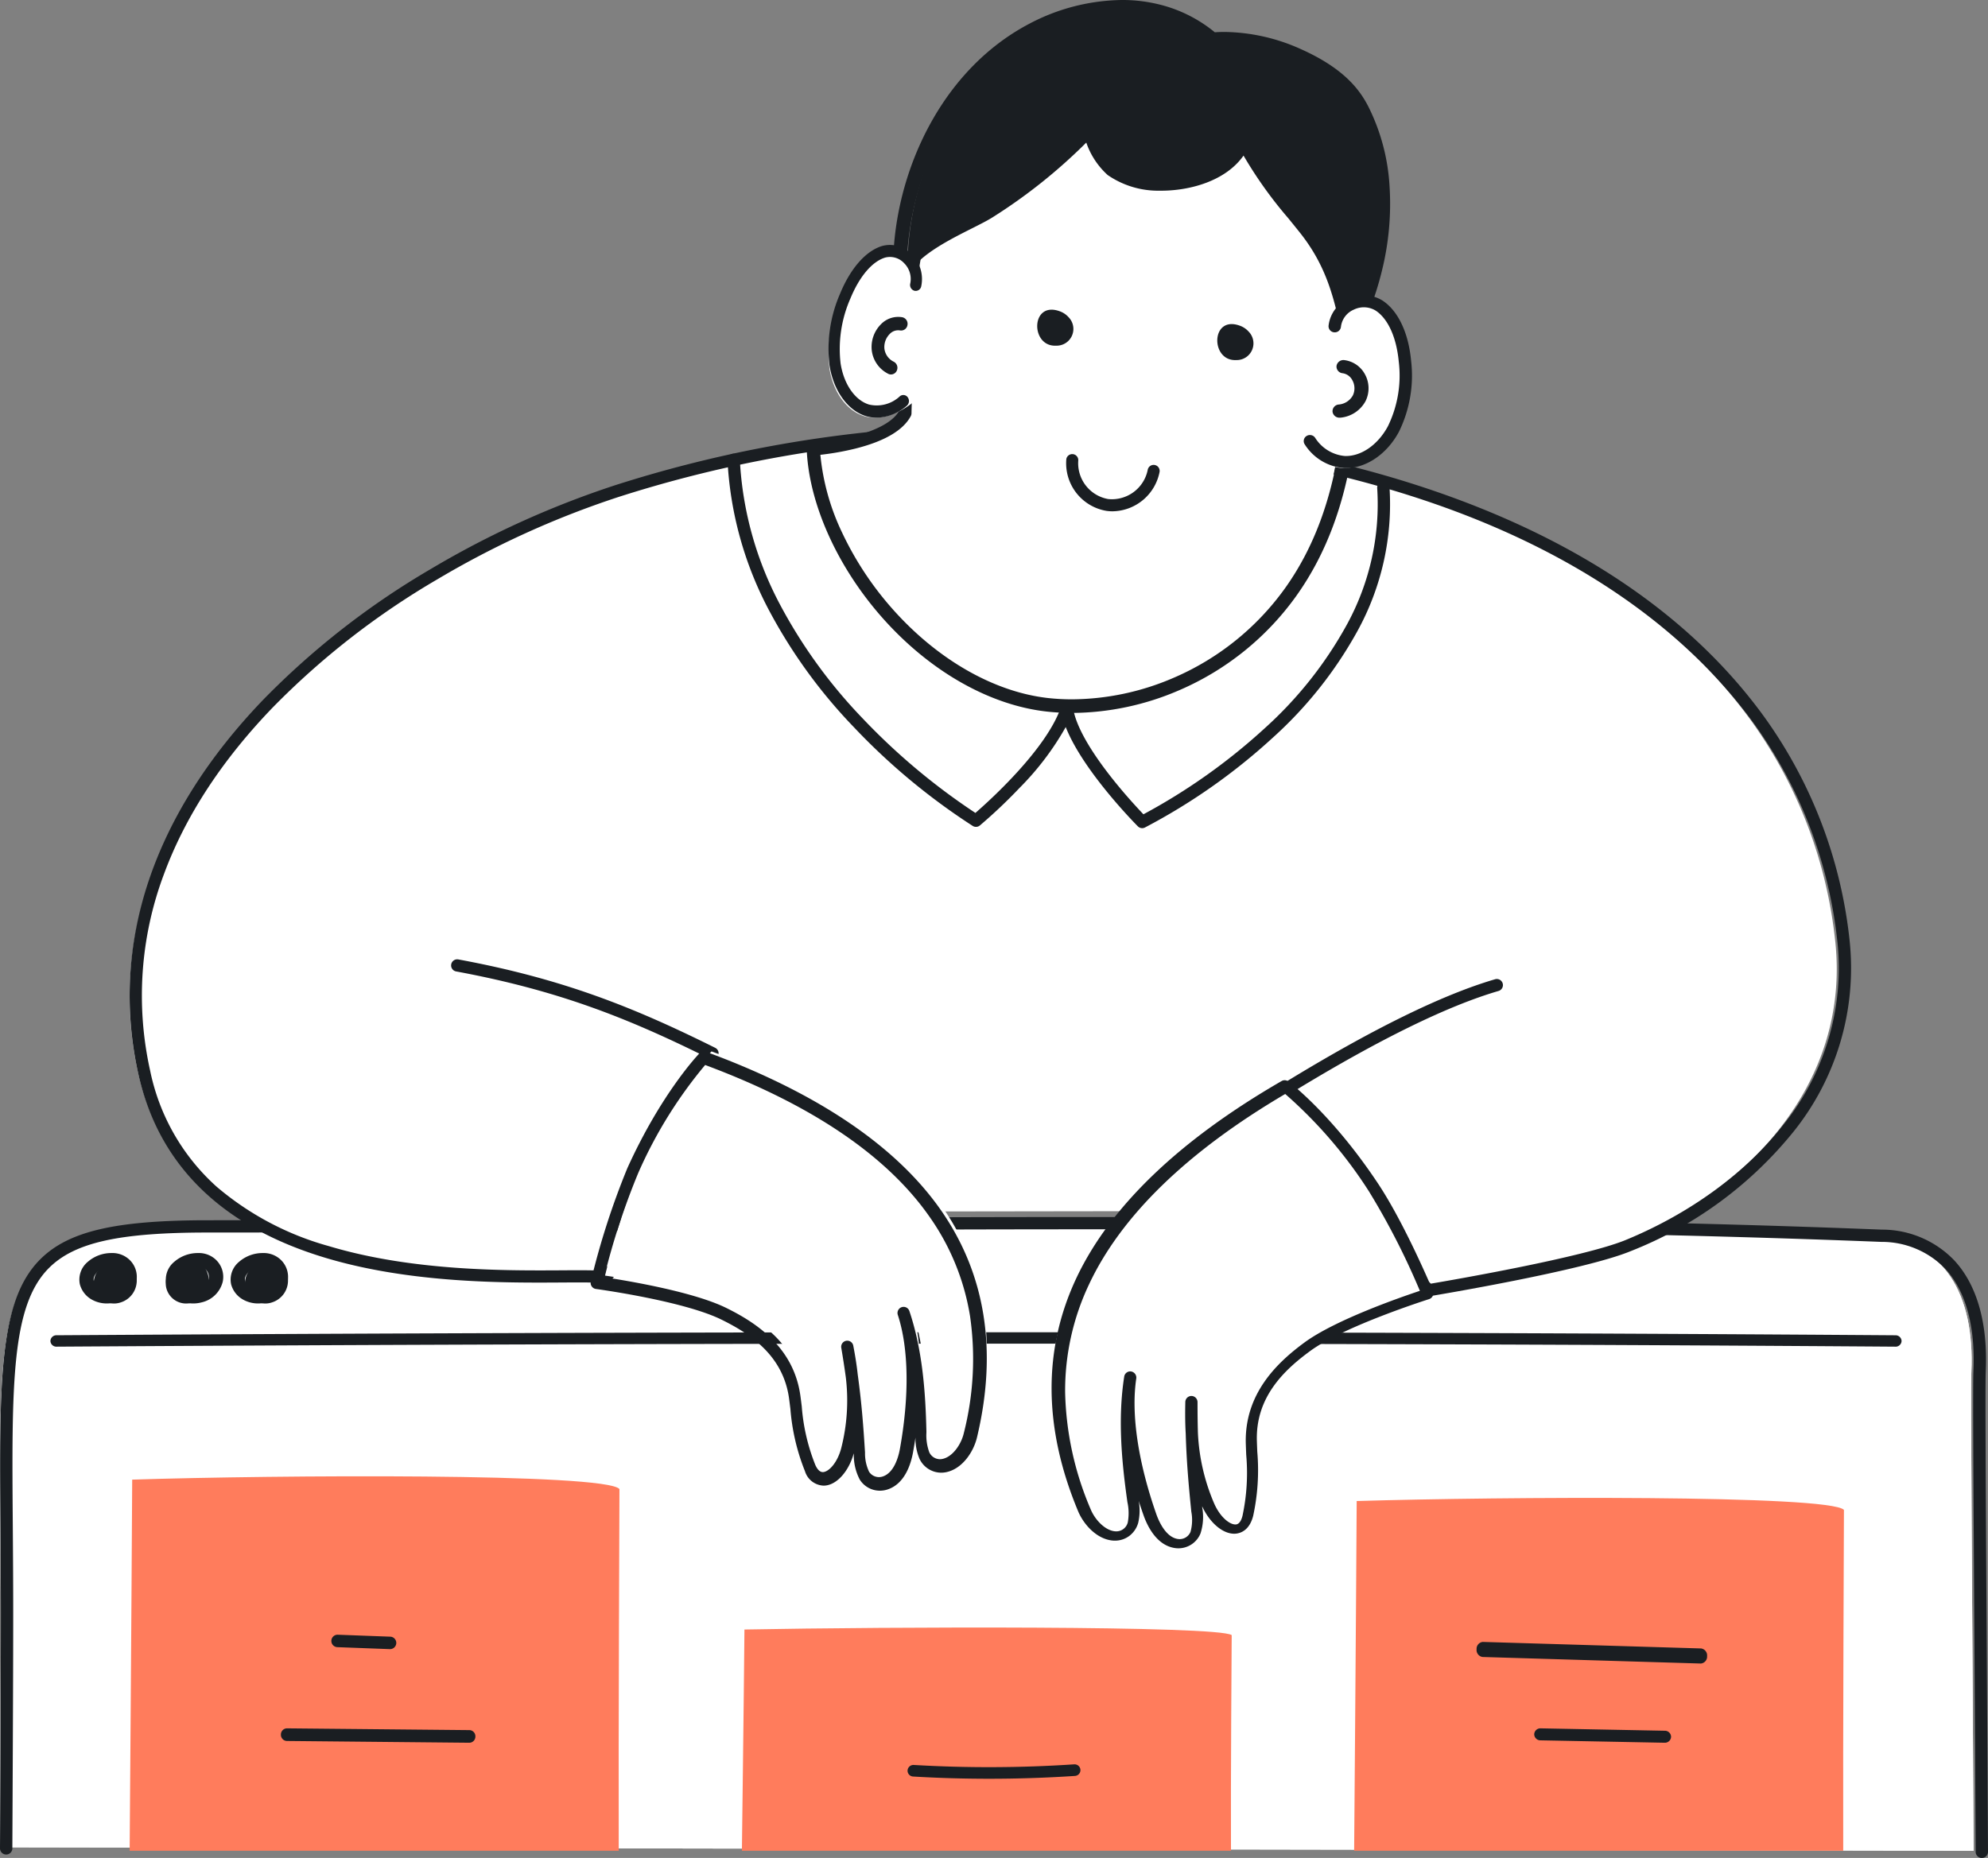
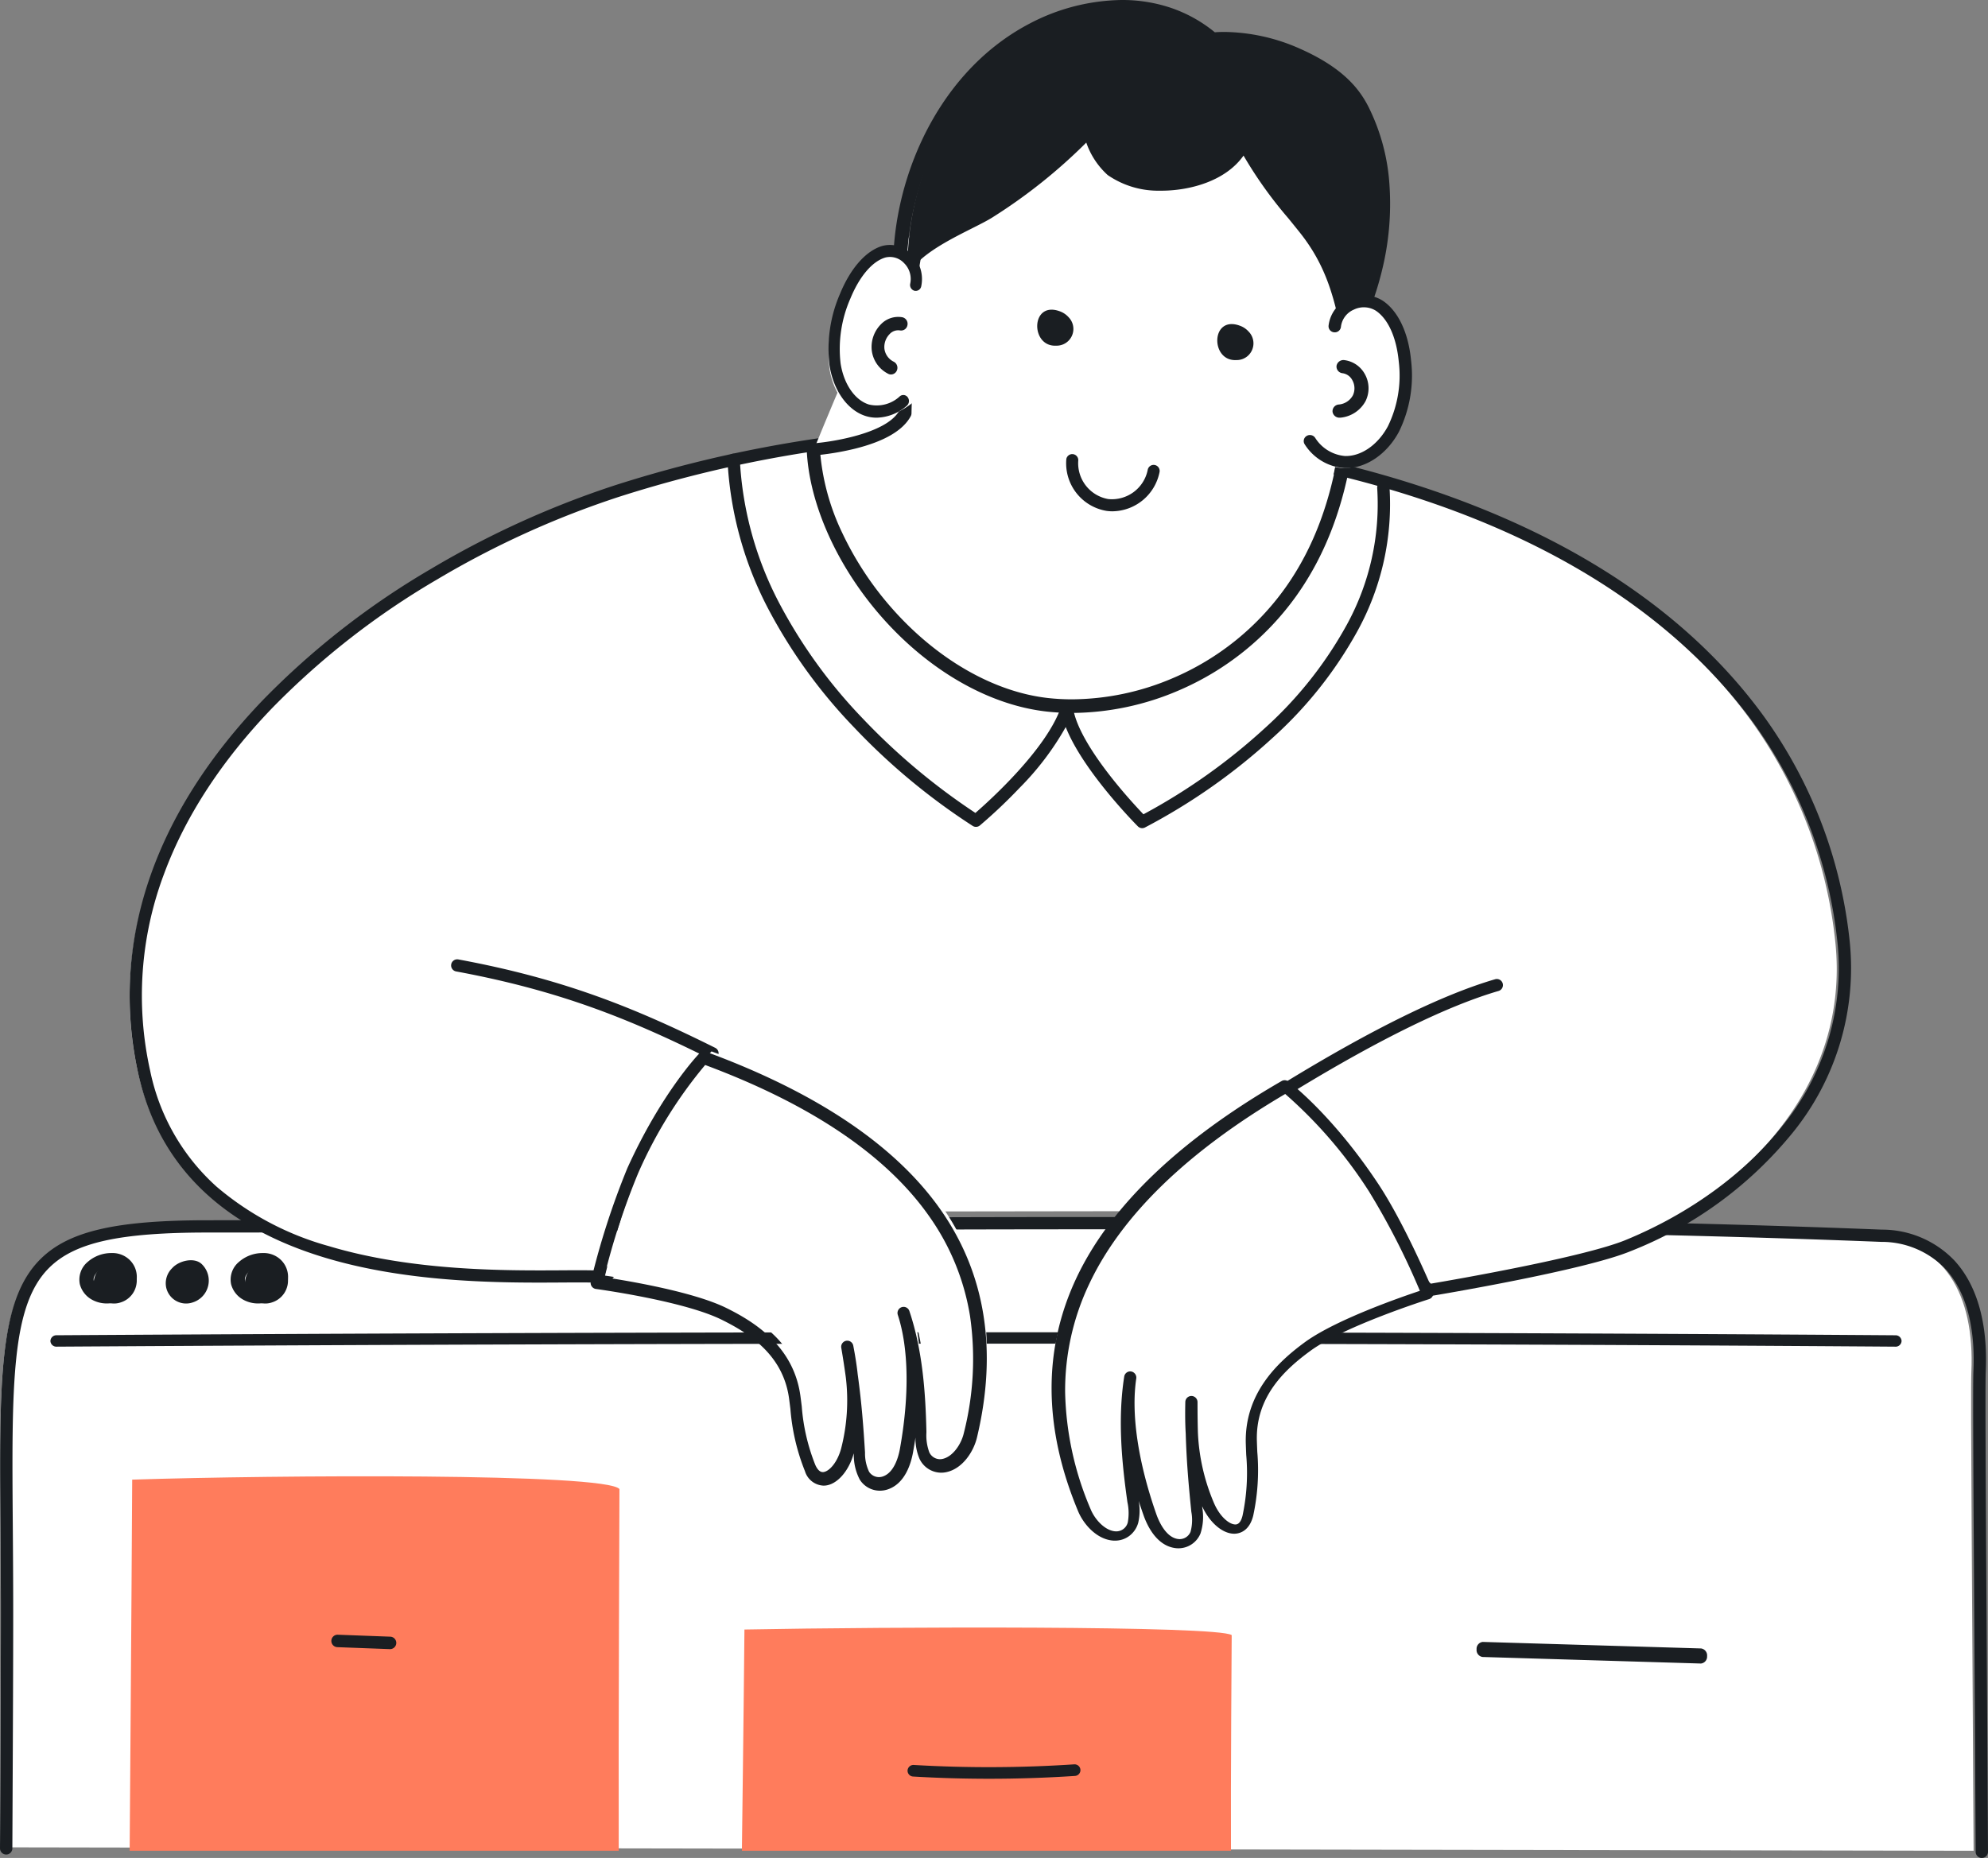
<svg xmlns="http://www.w3.org/2000/svg" id="Group_15" data-name="Group 15" width="276" height="258" viewBox="0 0 276 258">
  <rect x="0" y="0" width="276" height="258" fill="#808080" stroke="none" />
-   <path id="Fill_3" data-name="Fill 3" d="M274,87c-.183-33.892-.438-63.68-.31-66.524.481-10.586-3.7-18.345-13.6-18.736-73.444-2.9-159.213-1.3-232.119-1.3C-3.206.444.12,8.837.12,53.864c0,8.96-.063,20.319-.12,32.658L274,87" transform="translate(0 170)" fill="#fff" />
  <path id="Fill_4" data-name="Fill 4" d="M274,87c-.183-33.892-.438-63.68-.31-66.524.481-10.586-3.7-18.345-13.6-18.736-73.444-2.9-159.213-1.3-232.119-1.3C-3.206.444.12,8.837.12,53.864c0,8.96-.063,20.319-.12,32.658L274,87" transform="translate(0 170)" fill="#fff" />
  <path id="Fill_5" data-name="Fill 5" d="M275.143,89a.854.854,0,0,1-.857-.847c-.058-10.687-.123-21.016-.18-30.131-.127-20.135-.218-34.684-.129-36.662.279-6.2-1.071-11.106-3.91-14.177A12.245,12.245,0,0,0,261.19,3.45C206.59,1.286,145.939,1.617,87.285,1.936c-20.394.111-39.656.215-58.423.215C16.523,2.15,10.335,3.534,6.79,7.083,1.544,12.337,1.627,23.235,1.777,43.019c.027,3.561.057,7.6.057,11.88,0,7.4-.043,16.566-.089,26.275l-.03,6.5a.856.856,0,0,1-.857.849h0A.857.857,0,0,1,0,87.662l.03-6.5C.076,71.458.12,62.289.12,54.9c0-4.277-.031-8.308-.057-11.866C-.091,22.79-.175,11.64,5.574,5.884,9.48,1.971,16.009.446,28.862.446c18.762,0,38.022-.1,58.413-.215,58.674-.319,119.346-.649,173.982,1.517A13.9,13.9,0,0,1,271.33,6.03c3.153,3.413,4.661,8.739,4.359,15.407-.087,1.934,0,16.465.13,36.575.057,9.114.122,19.444.18,30.132a.853.853,0,0,1-.852.855h-.005" transform="translate(0 169)" fill="#1a1e22" />
  <path id="Fill_6" data-name="Fill 6" d="M256.147,2h-.007C178.111,1.442,89.836,1.442.858,2H.853A.823.823,0,0,1,0,1.216a.823.823,0,0,1,.847-.8C89.832-.14,178.116-.14,256.154.419a.823.823,0,0,1,.846.8.823.823,0,0,1-.853.784" transform="translate(7 185)" fill="#1a1e22" />
  <path id="Fill_7" data-name="Fill 7" d="M.059,3.72A2.83,2.83,0,0,0,3.737,5.861,3.174,3.174,0,0,0,4.953.483C3.88-.455,1.786.093.9,1.1A2.929,2.929,0,0,0,.059,3.72" transform="translate(13 175)" fill="#1a1e22" />
  <path id="Fill_8" data-name="Fill 8" d="M3.831,7a4.23,4.23,0,0,1-2.018-.5A3.459,3.459,0,0,1,.087,4.339,3.188,3.188,0,0,1,1.178,1.228,4.979,4.979,0,0,1,4.5,0,3.431,3.431,0,0,1,6.58.61,3.281,3.281,0,0,1,7.926,3.972,3.912,3.912,0,0,1,5.008,6.845,4.565,4.565,0,0,1,3.831,7Zm.655-5.091a3.041,3.041,0,0,0-1.87.634c-.5.472-.7.923-.585,1.341a1.541,1.541,0,0,0,.8.97,2.178,2.178,0,0,0,1.01.236,2.526,2.526,0,0,0,.627-.08,1.959,1.959,0,0,0,1.5-1.4,1.4,1.4,0,0,0-.641-1.495A1.444,1.444,0,0,0,4.486,1.909Z" transform="translate(11 174)" fill="#1a1e22" />
  <path id="Fill_9" data-name="Fill 9" d="M.059,3.72A2.83,2.83,0,0,0,3.737,5.861,3.174,3.174,0,0,0,4.953.483C3.88-.455,1.786.093.9,1.1A2.929,2.929,0,0,0,.059,3.72" transform="translate(23 175)" fill="#1a1e22" />
-   <path id="Fill_10" data-name="Fill 10" d="M3.831,7a4.23,4.23,0,0,1-2.018-.5A3.459,3.459,0,0,1,.087,4.339,3.19,3.19,0,0,1,1.178,1.228,4.978,4.978,0,0,1,4.5,0,3.433,3.433,0,0,1,6.58.61,3.281,3.281,0,0,1,7.926,3.972,3.912,3.912,0,0,1,5.008,6.845,4.565,4.565,0,0,1,3.831,7Zm.655-5.091a3.041,3.041,0,0,0-1.87.634c-.5.472-.7.923-.585,1.341a1.541,1.541,0,0,0,.8.97,2.182,2.182,0,0,0,1.01.236,2.525,2.525,0,0,0,.627-.08,1.959,1.959,0,0,0,1.5-1.4,1.4,1.4,0,0,0-.641-1.495A1.444,1.444,0,0,0,4.486,1.909Z" transform="translate(23 174)" fill="#1a1e22" />
  <path id="Fill_11" data-name="Fill 11" d="M.059,3.72A2.83,2.83,0,0,0,3.737,5.861,3.174,3.174,0,0,0,4.953.483C3.881-.455,1.785.093.9,1.1A2.929,2.929,0,0,0,.059,3.72" transform="translate(34 175)" fill="#1a1e22" />
  <path id="Fill_12" data-name="Fill 12" d="M3.831,7a4.23,4.23,0,0,1-2.018-.5A3.459,3.459,0,0,1,.087,4.339,3.188,3.188,0,0,1,1.178,1.228,4.979,4.979,0,0,1,4.5,0,3.431,3.431,0,0,1,6.58.61,3.281,3.281,0,0,1,7.926,3.972,3.912,3.912,0,0,1,5.008,6.845,4.565,4.565,0,0,1,3.831,7Zm.655-5.091a3.041,3.041,0,0,0-1.87.634c-.5.472-.7.924-.585,1.341a1.541,1.541,0,0,0,.8.97,2.182,2.182,0,0,0,1.01.236,2.525,2.525,0,0,0,.627-.08,1.959,1.959,0,0,0,1.5-1.4,1.4,1.4,0,0,0-.641-1.495A1.444,1.444,0,0,0,4.486,1.909Z" transform="translate(32 174)" fill="#1a1e22" />
  <path id="Fill_13" data-name="Fill 13" d="M0,51.993S.265,17.486.353.463C20.328-.173,66-.48,68,1.766c0,0-.149,34.858-.1,50.234L0,51.993" transform="translate(18 205)" fill="#ff7c5c" />
  <path id="Fill_14" data-name="Fill 14" d="M0,30.995S.265,10.424.353.277C20.328-.1,66-.285,68,1.052c0,0-.148,20.78-.1,29.948L0,30.995" transform="translate(103 226)" fill="#ff7c5c" />
-   <path id="Fill_15" data-name="Fill 15" d="M0,48.993S.265,16.477.353.436C20.328-.163,66-.451,68,1.664c0,0-.149,32.846-.1,47.336L0,48.993" transform="translate(188 208)" fill="#ff7c5c" />
  <path id="Fill_16" data-name="Fill 16" d="M31.149,3h-.02L.829,2.091A.974.974,0,0,1,0,1.02.957.957,0,0,1,.85,0H.872l30.3.906A.978.978,0,0,1,32,1.978.96.96,0,0,1,31.149,3" transform="translate(205 228)" fill="#1a1e22" />
-   <path id="Fill_17" data-name="Fill 17" d="M18.12,2H18.1L.862,1.666A.856.856,0,0,1,0,.816.858.858,0,0,1,.9,0l17.24.334A.855.855,0,0,1,19,1.184.859.859,0,0,1,18.12,2" transform="translate(213 240)" fill="#1a1e22" />
  <path id="Fill_18" data-name="Fill 18" d="M11.326,2C7.8,2,4.276,1.9.773,1.692A.81.81,0,0,1,0,.841.815.815,0,0,1,.871.086,179.091,179.091,0,0,0,23.124,0,.816.816,0,0,1,24,.752a.81.81,0,0,1-.764.857C19.284,1.87,15.305,2,11.326,2" transform="translate(126 245)" fill="#1a1e22" />
-   <path id="Fill_19" data-name="Fill 19" d="M26.177,2h-.008L.816,1.754A.854.854,0,0,1,0,.868.851.851,0,0,1,.831,0L26.184.246A.854.854,0,0,1,27,1.132.851.851,0,0,1,26.177,2" transform="translate(39 240)" fill="#1a1e22" />
  <path id="Fill_20" data-name="Fill 20" d="M8.135,2,8.1,2,.833,1.727A.864.864,0,1,1,.9,0l7.27.271A.864.864,0,0,1,8.135,2" transform="translate(46 227)" fill="#1a1e22" />
  <path id="Fill_21" data-name="Fill 21" d="M236.788,70.684a63.783,63.783,0,0,0-11.794-30.773C207.974,16.571,177.712,6.04,150.116,2.043,112.7-3.375,69.471,1.512,37.167,22.386,12.99,38.009-4.762,61.922,1.14,88.822c7.357,33.529,55.01,27.571,63.927,28.47h.07s2.267-9.427,5.026-15.464C74.886,91.495,80.02,86.24,80.02,86.24c15.428,5.622,26.523,13.177,32.663,21.983l25.2-.034c5.2-6.067,12.7-11.948,22.164-17.308,0,0,5.935,4.337,12.308,13.751a104.586,104.586,0,0,1,7.5,14.367c3.375-.574,21.185-3.668,27.056-6.084,17.393-7.161,32.037-22.3,29.878-42.231" transform="translate(18 60)" fill="#fff" />
  <path id="Fill_22" data-name="Fill 22" d="M180.382,121a.848.848,0,0,1-.56-.21c-.18-.156-4.484-3.935-11.332-12.547a43.423,43.423,0,0,1-8.268-16.087.846.846,0,0,1,.369-.966c11.958-7.306,21.7-12.084,28.965-14.206a.848.848,0,1,1,.478,1.627c-7,2.045-16.42,6.648-27.992,13.681a40.937,40.937,0,0,0,7.781,14.9,110.8,110.8,0,0,0,10.825,12.059c2.96-.5,21.2-3.657,27.052-6.063,8.974-3.694,16.769-9.4,21.949-16.077a34.608,34.608,0,0,0,7.444-25.325,63.14,63.14,0,0,0-11.65-30.4c-9.967-13.666-30.965-31.277-74.4-37.568A197.994,197.994,0,0,0,109.049,2.14a172.9,172.9,0,0,0-41.2,7.878A126.19,126.19,0,0,0,42.671,21.473,108.519,108.519,0,0,0,19.82,39.288c-7.027,7.3-12.091,15.067-15.05,23.077a47.94,47.94,0,0,0-1.927,27.3,29.63,29.63,0,0,0,9.229,16.119,40.733,40.733,0,0,0,15.6,8.258c11.6,3.486,24.553,3.4,32.29,3.357,2.426-.015,4.39-.027,5.73.069,7.688-7.739,9.982-15.606,12.41-23.928.556-1.906,1.13-3.872,1.774-5.846-10.8-5.341-20.45-9.188-34.554-11.8a.847.847,0,1,1,.311-1.666c14.586,2.7,24.459,6.7,35.662,12.274a.845.845,0,0,1,.427,1.025c-.729,2.178-1.368,4.367-1.985,6.484-2.52,8.638-4.9,16.8-13.122,24.933a.851.851,0,0,1-.686.242c-1.242-.125-3.323-.112-5.957-.095-7.834.049-20.944.13-32.792-3.428-14.473-4.348-23.221-12.974-26-25.64C-2.773,72.013,3.247,54.062,18.59,38.116A110.221,110.221,0,0,1,41.8,20.018,127.925,127.925,0,0,1,67.32,8.406,174.6,174.6,0,0,1,108.93.45a199.681,199.681,0,0,1,42.357,1.692C166.908,4.4,180.935,8.361,192.977,13.9c14.51,6.679,25.9,15.59,33.844,26.487A64.846,64.846,0,0,1,238.787,71.6,36.279,36.279,0,0,1,231,98.145a54.881,54.881,0,0,1-22.647,16.607c-6.518,2.683-26.962,6.092-27.83,6.236a.776.776,0,0,1-.14.012" transform="translate(18 59)" fill="#1a1e22" />
-   <path id="Fill_23" data-name="Fill 23" d="M65.246,77.206C56.807,89.18,42.989,94.027,32.065,92.821,15.582,91,.656,72.519,0,57.393c0,0,10.289-.749,12.537-5.008,0,0,.341-14.886,1-19.854C15.17,20.323,22.253,10.273,32.567,3.7s27.38-4.075,35.647,4.98c7.21,7.9,5.656,19.8,5.623,30.541-.034,11.128-.074,25.9-8.59,37.984" transform="translate(113 5)" fill="#fff" />
+   <path id="Fill_23" data-name="Fill 23" d="M65.246,77.206C56.807,89.18,42.989,94.027,32.065,92.821,15.582,91,.656,72.519,0,57.393C15.17,20.323,22.253,10.273,32.567,3.7s27.38-4.075,35.647,4.98c7.21,7.9,5.656,19.8,5.623,30.541-.034,11.128-.074,25.9-8.59,37.984" transform="translate(113 5)" fill="#fff" />
  <path id="Fill_24" data-name="Fill 24" d="M36.828,95a31.857,31.857,0,0,1-3.443-.185c-7.991-.87-16.337-5.626-22.9-13.048C4.252,74.716.332,66.005,0,58.467a.854.854,0,0,1,.8-.892c2.694-.194,10.1-1.365,11.961-4.405.062-2.5.4-15.208,1.023-19.793C15.415,21.31,22.429,10.824,33.532,3.849a24.241,24.241,0,0,1,6.893-2.9A31.3,31.3,0,0,1,48.192,0,35.1,35.1,0,0,1,60.7,2.311,27.22,27.22,0,0,1,70.887,8.988c6.49,7.01,6.256,16.878,6.029,26.422v.005l0,.076c-.037,1.559-.076,3.167-.081,4.714v.023c-.034,11.073-.081,26.237-8.9,38.57l-.7-.5.7.5a38.833,38.833,0,0,1-16.29,13.079A37.926,37.926,0,0,1,36.828,95ZM48.115,1.887h0a29.368,29.368,0,0,0-7.373.909,22.391,22.391,0,0,0-6.3,2.657c-10.621,6.673-17.328,16.689-18.886,28.2-.645,4.763-1,19.129-1.01,19.738V53.4a.85.85,0,0,1-.1.382c-1.064,1.988-3.673,3.51-7.753,4.525a37.9,37.9,0,0,1-4.8.849A32.191,32.191,0,0,0,4.932,70a44.552,44.552,0,0,0,6.929,10.506c6.256,7.078,14.168,11.609,21.707,12.431a30.125,30.125,0,0,0,3.25.173A36.01,36.01,0,0,0,50.89,90.141,36.972,36.972,0,0,0,66.4,77.689c8.463-11.842,8.509-26.635,8.544-37.436v-.028c.005-1.56.044-3.171.081-4.729l0-.078c.219-9.17.445-18.652-5.553-25.131C65.6,6.1,59.485,3.159,52.7,2.21a33.215,33.215,0,0,0-4.585-.322Z" transform="translate(112 4)" fill="#1a1e22" />
  <path id="Fill_25" data-name="Fill 25" d="M54.239,6.661A23.135,23.135,0,0,0,42.694,4.492C35.653-1.559,25.958-.974,18.159,3.15,5.155,10.027-.906,26.144.109,38.708c-.4-4.92,9.009-8.286,12.143-10.287a72.746,72.746,0,0,0,14.241-11.9c-1.38,1.491,1.329,5.27,2.4,6.123a10.971,10.971,0,0,0,6.565,1.977c4.268.058,9.6-1.535,11.454-5.794,2.1,4.477,5.256,8.022,8.288,11.88C59,35.535,60.092,40.083,61.239,46c-.139-.708,1.6-3.345,1.933-4.181a41.252,41.252,0,0,0,1.715-5.456,38.081,38.081,0,0,0,1.029-11.511,27.722,27.722,0,0,0-2.781-10.58c-1.9-3.765-5.113-5.911-8.9-7.611" transform="translate(126 1)" fill="#1a1e22" />
  <path id="Fill_26" data-name="Fill 26" d="M63.283,48a.859.859,0,0,1-.845-.691c-1.146-5.834-2.246-10.327-5.986-15.028-.462-.579-.936-1.163-1.394-1.728l-.2-.248a58.385,58.385,0,0,1-6.215-8.7c-2.529,3.594-7.552,4.875-11.408,4.875l-.239,0a12.343,12.343,0,0,1-7.214-2.174A10.819,10.819,0,0,1,26.811,19.8a75,75,0,0,1-13,10.372c-.724.458-1.72.96-2.873,1.542l-.041.021c-3.718,1.873-9.336,4.7-9.066,8a.844.844,0,0,1-.2.62.859.859,0,0,1-.59.3l-.069,0a.865.865,0,0,1-.861-.785C-.931,27.119,5.211,10.447,18.969,3.263A28.2,28.2,0,0,1,31.745,0a21.211,21.211,0,0,1,6.641,1.031,19.5,19.5,0,0,1,6.272,3.452c.275-.022.727-.048,1.31-.048A26.469,26.469,0,0,1,56.5,6.773c6.149,2.728,8.3,5.737,9.486,8.053A28.291,28.291,0,0,1,68.912,25.8a38.581,38.581,0,0,1-1.068,11.846,42.308,42.308,0,0,1-1.786,5.6A14.115,14.115,0,0,1,65.3,44.68l-.031.056a13.124,13.124,0,0,0-1.133,2.311.859.859,0,0,1-.858.953Zm-14.7-28.712H48.6a.866.866,0,0,1,.778.495,49.527,49.527,0,0,0,6.7,9.882l.009.011.113.141c.488.609.992,1.239,1.486,1.868,3.317,4.23,4.653,8.17,5.734,13.156l.082-.149.147-.266c.273-.492.556-1,.649-1.233A41.044,41.044,0,0,0,66,37.766a37.72,37.72,0,0,0,1.021-11.433A27.186,27.186,0,0,0,64.29,15.915c-1.589-3.141-4.165-5.335-8.612-7.336a24.415,24.415,0,0,0-9.835-2.2,12.438,12.438,0,0,0-1.41.066.854.854,0,0,1-.673-.2,17.655,17.655,0,0,0-5.821-3.349,19.143,19.143,0,0,0-6.211-1,25.978,25.978,0,0,0-11.9,3.093,32.781,32.781,0,0,0-14.109,15.5A41.88,41.88,0,0,0,1.9,36.183c2.014-2.292,5.508-4.079,8.315-5.515l.006,0,.038-.02c1.109-.567,2.066-1.056,2.719-1.474A72.9,72.9,0,0,0,27.251,17.226l0,0a.86.86,0,1,1,1.258,1.173c-.047.051-.189.207-.153.665.113,1.5,1.809,3.748,2.494,4.293a10.472,10.472,0,0,0,6.137,1.823l.256,0c3.8,0,8.846-1.407,10.564-5.371A.865.865,0,0,1,48.586,19.288Z" transform="translate(124)" fill="#1a1e22" />
  <path id="Fill_27" data-name="Fill 27" d="M12.424,4.883a7.233,7.233,0,0,0,0-1.014A4.061,4.061,0,0,0,7.5.136C4.965.856,2.939,3.623,1.7,6.482A18.024,18.024,0,0,0,.164,16.223c.5,3.144,2.321,5.847,4.9,6.59,3.456,1,8.1-2.147,9.291-5.3.759-2.012,2.087-7.923,1.5-9.985C15.433,6.05,12.38,5.6,12.424,4.883" transform="translate(115 35)" fill="#fff" />
  <path id="Fill_28" data-name="Fill 28" d="M6.705,24a5.07,5.07,0,0,1-1.477-.216C2.684,23.011.7,20.236.16,16.715A19.19,19.19,0,0,1,1.628,6.785C3.083,3.248,5.215.832,7.477.155A4.174,4.174,0,0,1,11.6,1.334,4.858,4.858,0,0,1,12.9,5.74a.784.784,0,0,1-.931.639.837.837,0,0,1-.6-.994,3.086,3.086,0,0,0-.842-2.835A2.677,2.677,0,0,0,7.9,1.764C6.09,2.305,4.326,4.381,3.06,7.458A17.41,17.41,0,0,0,1.7,16.447c.438,2.884,1.989,5.133,3.952,5.729a4.69,4.69,0,0,0,4.27-1.141.749.749,0,0,1,1.1.132.875.875,0,0,1-.124,1.174A6.552,6.552,0,0,1,6.705,24" transform="translate(115 34)" fill="#1a1e22" />
  <path id="Fill_29" data-name="Fill 29" d="M2.7,8a.847.847,0,0,1-.357-.079A4.193,4.193,0,0,1,.027,4.637,4.469,4.469,0,0,1,1.3,1.032,3.324,3.324,0,0,1,4.27.054a.927.927,0,0,1,.716,1.079.892.892,0,0,1-1.028.752,1.6,1.6,0,0,0-1.442.5,2.558,2.558,0,0,0-.732,2.029A2.338,2.338,0,0,0,3.062,6.219a.948.948,0,0,1,.453,1.226A.885.885,0,0,1,2.7,8" transform="translate(121 44)" fill="#1a1e22" />
  <path id="Fill_30" data-name="Fill 30" d="M5.941,3.567a7.1,7.1,0,0,1,.32-.967,4.193,4.193,0,0,1,6-1.977c2.249,1.5,3.341,4.782,3.636,7.9a17.674,17.674,0,0,1-1.625,9.766c-1.5,2.832-4.138,4.823-6.895,4.705C3.688,22.836.16,18.357.01,14.97c-.1-2.159.5-8.212,1.735-9.986.883-1.269,4.007-.716,4.2-1.416" transform="translate(179 42)" fill="#fff" />
  <path id="Fill_31" data-name="Fill 31" d="M5.863,24q-.129,0-.259-.005A7.1,7.1,0,0,1,.139,20.705a.825.825,0,0,1,.253-1.16.875.875,0,0,1,1.192.245,5.444,5.444,0,0,0,4.1,2.529c2.245.092,4.6-1.522,6-4.12a16.071,16.071,0,0,0,1.507-9.017c-.324-3.357-1.493-5.929-3.209-7.056a3.158,3.158,0,0,0-3.006-.14A2.976,2.976,0,0,0,5.164,4.4a.855.855,0,0,1-.948.744.844.844,0,0,1-.766-.923A4.684,4.684,0,0,1,6.24.466a4.928,4.928,0,0,1,4.7.271c2.147,1.409,3.59,4.43,3.961,8.29a17.7,17.7,0,0,1-1.693,9.95C11.55,22.054,8.692,24,5.863,24" transform="translate(181 41)" fill="#1a1e22" />
  <path id="Fill_32" data-name="Fill 32" d="M.979,8A.959.959,0,0,1,0,7.17a.936.936,0,0,1,.883-1A2.472,2.472,0,0,0,2.825,4.9a2.306,2.306,0,0,0-.094-2.137,1.806,1.806,0,0,0-1.345-.937A.927.927,0,0,1,.558.785.969.969,0,0,1,1.666.01,3.78,3.78,0,0,1,4.455,1.894a4.037,4.037,0,0,1,.139,3.787A4.428,4.428,0,0,1,1.071,8C1.04,8,1.008,8,.979,8" transform="translate(185 50)" fill="#1a1e22" />
  <path id="Fill_33" data-name="Fill 33" d="M4.392,1.087A2.324,2.324,0,0,1,2.62,5c-3.586.183-3.547-6.212.466-4.79a2.984,2.984,0,0,1,1.307.881" transform="translate(144 43)" fill="#1a1e22" />
  <path id="Fill_34" data-name="Fill 34" d="M4.393,1.087A2.325,2.325,0,0,1,2.619,5c-3.586.182-3.546-6.212.467-4.79a2.992,2.992,0,0,1,1.307.881" transform="translate(169 45)" fill="#1a1e22" />
  <path id="Fill_35" data-name="Fill 35" d="M6.448,8a5.954,5.954,0,0,1-.816-.056A6.7,6.7,0,0,1,.043.731.837.837,0,0,1,1.7.931,5.05,5.05,0,0,0,5.862,6.3a5.072,5.072,0,0,0,5.475-4.036.836.836,0,0,1,1.653.258A6.755,6.755,0,0,1,6.448,8" transform="translate(148 63)" fill="#1a1e22" />
  <path id="Fill_36" data-name="Fill 36" d="M14.786,0C45.157,11.17,57.3,28.615,51.659,52.295c-.411,1.723-1.747,3.763-3.577,4.157a2.473,2.473,0,0,1-2.771-1.378,7.984,7.984,0,0,1-.492-3.264c-.133-5.734-.586-11.275-2.314-16.423,1.806,5.508,1.456,12.694.316,19.017-.307,1.7-1.1,3.843-2.91,4.457a2.461,2.461,0,0,1-2.9-1,6.55,6.55,0,0,1-.693-3.081,126.426,126.426,0,0,0-1.615-14.706c.9,4.7,1.279,9.371-.03,14.3-.931,3.505-3.829,5.46-5.173,2.429-1.467-3.308-1.684-6.489-2.126-9.782-.822-6.138-5.42-9.412-9.8-11.574C12.152,32.772,0,31.134,0,31.134A106.626,106.626,0,0,1,4.994,15.629C9.686,5.269,14.786,0,14.786,0" transform="translate(84 146)" fill="#fff" />
  <path id="Fill_37" data-name="Fill 37" d="M40.166,61a3.293,3.293,0,0,1-2.8-1.537,7.257,7.257,0,0,1-.828-3.5c0-.029,0-.054-.005-.08s0-.052,0-.076c-.692,2.507-2.335,4.35-3.992,4.483-.065.005-.131.008-.2.008a2.819,2.819,0,0,1-2.587-2.01,29.25,29.25,0,0,1-2.02-8.634l-.014-.109c-.054-.435-.11-.881-.169-1.324-.808-6.026-5.445-9.033-9.393-10.979C13.1,34.754,2,33.163.749,32.989l-.012,0a.852.852,0,0,1-.713-1.045A106.566,106.566,0,0,1,5.1,16.207C9.8,5.835,14.9.48,15.114.257a.851.851,0,0,1,.9-.206c15.342,5.637,26.287,13,32.531,21.873,6.269,8.912,7.982,19.572,5.092,31.685-.472,1.979-2,4.33-4.246,4.814a3.448,3.448,0,0,1-.723.077,3.34,3.34,0,0,1-3.006-1.922,7.2,7.2,0,0,1-.564-2.963c-.1.694-.219,1.389-.341,2.065-.283,1.571-1.112,4.328-3.49,5.134A3.41,3.41,0,0,1,40.166,61ZM35.631,40.169a.849.849,0,0,1,.831.689c.286,1.487.483,2.76.619,4.007.562,4.068.791,7.308,1.013,10.822v.009a5.92,5.92,0,0,0,.565,2.677,1.645,1.645,0,0,0,1.361.742,1.721,1.721,0,0,0,.556-.095c1.606-.546,2.183-2.845,2.357-3.808,1.333-7.385,1.23-14-.288-18.624a.851.851,0,0,1,.536-1.071.843.843,0,0,1,1.07.534c1.871,5.563,2.246,11.562,2.365,16.7l0,.18a6.841,6.841,0,0,0,.4,2.734,1.652,1.652,0,0,0,1.466.962,1.78,1.78,0,0,0,.374-.041c1.436-.308,2.587-2.048,2.941-3.529a41.765,41.765,0,0,0,.88-16.277,33.058,33.058,0,0,0-5.693-13.911C41.044,14.413,30.582,7.356,15.9,1.886A62.235,62.235,0,0,0,6.605,16.892a99.063,99.063,0,0,0-4.73,14.464c2.79.415,12.26,1.955,16.951,4.265,3.978,1.961,9.374,5.363,10.3,12.237.068.5.131,1.012.184,1.441a27.377,27.377,0,0,0,1.881,8.122c.2.454.545.995,1.038.995l.055,0c.816-.065,1.974-1.316,2.5-3.3a26.81,26.81,0,0,0,.644-9.848c-.18-1.324-.387-2.667-.631-4.106a.848.848,0,0,1,.835-.993Z" transform="translate(82 146)" fill="#1a1e22" />
  <path id="Fill_38" data-name="Fill 38" d="M31.939,0C3.314,16.251-5.959,35.7,3.673,58.386c.7,1.651,2.385,3.463,4.289,3.548a2.519,2.519,0,0,0,2.55-1.841,8.037,8.037,0,0,0-.052-3.341c-.827-5.743-1.3-11.351-.428-16.779C9.142,45.774,10.7,52.887,12.9,59c.593,1.651,1.752,3.65,3.668,3.961a2.515,2.515,0,0,0,2.741-1.482,6.588,6.588,0,0,0,.179-3.193,127.429,127.429,0,0,1-.841-14.946c-.119,4.843.285,9.567,2.425,14.266,1.522,3.341,4.759,4.806,5.6,1.554.918-3.548.6-6.759.5-10.12-.2-6.264,3.866-10.3,7.9-13.2,5-3.583,16.926-7.26,16.926-7.26s-3.844-9.055-7.612-14.635C37.943,4.4,31.939,0,31.939,0" transform="translate(146 151)" fill="#fff" />
  <path id="Fill_39" data-name="Fill 39" d="M17.6,65a3.313,3.313,0,0,1-.553-.047c-2.475-.407-3.746-3.017-4.283-4.537-.237-.67-.464-1.345-.676-2.006a7.427,7.427,0,0,1-.068,3.054,3.448,3.448,0,0,1-1.214,1.8,3.286,3.286,0,0,1-2.01.672q-.073,0-.147,0c-2.291-.105-4.184-2.193-4.974-4.089-4.839-11.6-4.905-22.515-.2-32.453C8.177,17.485,17.75,8.309,31.935.113a.838.838,0,0,1,.922.055c.248.185,6.135,4.645,12.488,14.225,3.679,5.548,7.429,14.464,7.587,14.841A.867.867,0,0,1,52.4,30.4c-.116.036-11.732,3.722-16.457,7.169-3.57,2.605-7.642,6.384-7.447,12.527.013.421.03.846.046,1.258l.008.2v.014A29.917,29.917,0,0,1,27.98,60.5c-.51,2-1.731,2.4-2.413,2.465-.072.006-.145.01-.218.01-1.617,0-3.406-1.531-4.451-3.809,0,.033.008.068.011.1l0,.05,0,.016a7.417,7.417,0,0,1-.243,3.614A3.311,3.311,0,0,1,17.6,65ZM10.912,40.434a.83.83,0,0,1,.131.011.866.866,0,0,1,.706.99c-.735,4.918.255,11.6,2.787,18.824.331.942,1.28,3.164,2.955,3.442a1.771,1.771,0,0,0,.289.024,1.639,1.639,0,0,0,1.5-1,6.186,6.186,0,0,0,.115-2.8c-.354-3.517-.656-6.761-.778-10.851-.077-1.307-.095-2.7-.057-4.381a.855.855,0,0,1,.848-.848h.012a.86.86,0,0,1,.836.87c0,1.5.014,2.892.054,4.25a27.945,27.945,0,0,0,2.26,9.819C23.4,60.67,24.7,61.688,25.5,61.688c.028,0,.055,0,.082,0,.52-.047.785-.671.915-1.186a28.565,28.565,0,0,0,.518-8.5v-.01c-.022-.536-.041-1.021-.056-1.485C26.735,43.418,31.5,39.074,35.1,36.423c4.259-3.134,13.344-6.285,16.026-7.176a102.063,102.063,0,0,0-7.053-13.783A63.144,63.144,0,0,0,32.431,1.912C18.838,9.915,9.675,18.806,5.2,28.336a34.414,34.414,0,0,0-3.325,14.99A43.457,43.457,0,0,0,5.424,59.589c.592,1.433,2.015,2.992,3.484,3.059l.087,0a1.647,1.647,0,0,0,1.578-1.242,7.118,7.118,0,0,0-.053-2.825l-.025-.184c-.729-5.194-1.348-11.3-.418-17.235A.848.848,0,0,1,10.912,40.434Z" transform="translate(146 150)" fill="#1a1e22" />
  <path id="Fill_40" data-name="Fill 40" d="M57.573,52a.848.848,0,0,1-.6-.252c-.351-.352-7.635-7.721-10.014-13.79a39.287,39.287,0,0,1-6.417,8.457,71.446,71.446,0,0,1-5.5,5.208.849.849,0,0,1-.983.075A89.526,89.526,0,0,1,17.544,37.976,72.158,72.158,0,0,1,5.9,22,49.836,49.836,0,0,1,0,.9.862.862,0,0,1,.82,0a.861.861,0,0,1,.893.828A48.1,48.1,0,0,0,7.406,21.164,70.389,70.389,0,0,0,18.751,36.745,89.756,89.756,0,0,0,34.418,49.885C36.429,48.136,44.33,41,46.318,35.13a.855.855,0,0,1,1.659.156c.334,2.341,2.189,5.7,5.361,9.721,1.825,2.313,3.613,4.234,4.408,5.067A83.025,83.025,0,0,0,74.54,38.167,54.989,54.989,0,0,0,85.949,23.811,34.841,34.841,0,0,0,90.2,4.776a.857.857,0,1,1,1.71-.123,36.592,36.592,0,0,1-4.465,20A56.82,56.82,0,0,1,75.664,39.474a83.573,83.573,0,0,1-17.719,12.44.842.842,0,0,1-.372.086" transform="translate(101 63)" fill="#1a1e22" />
</svg>